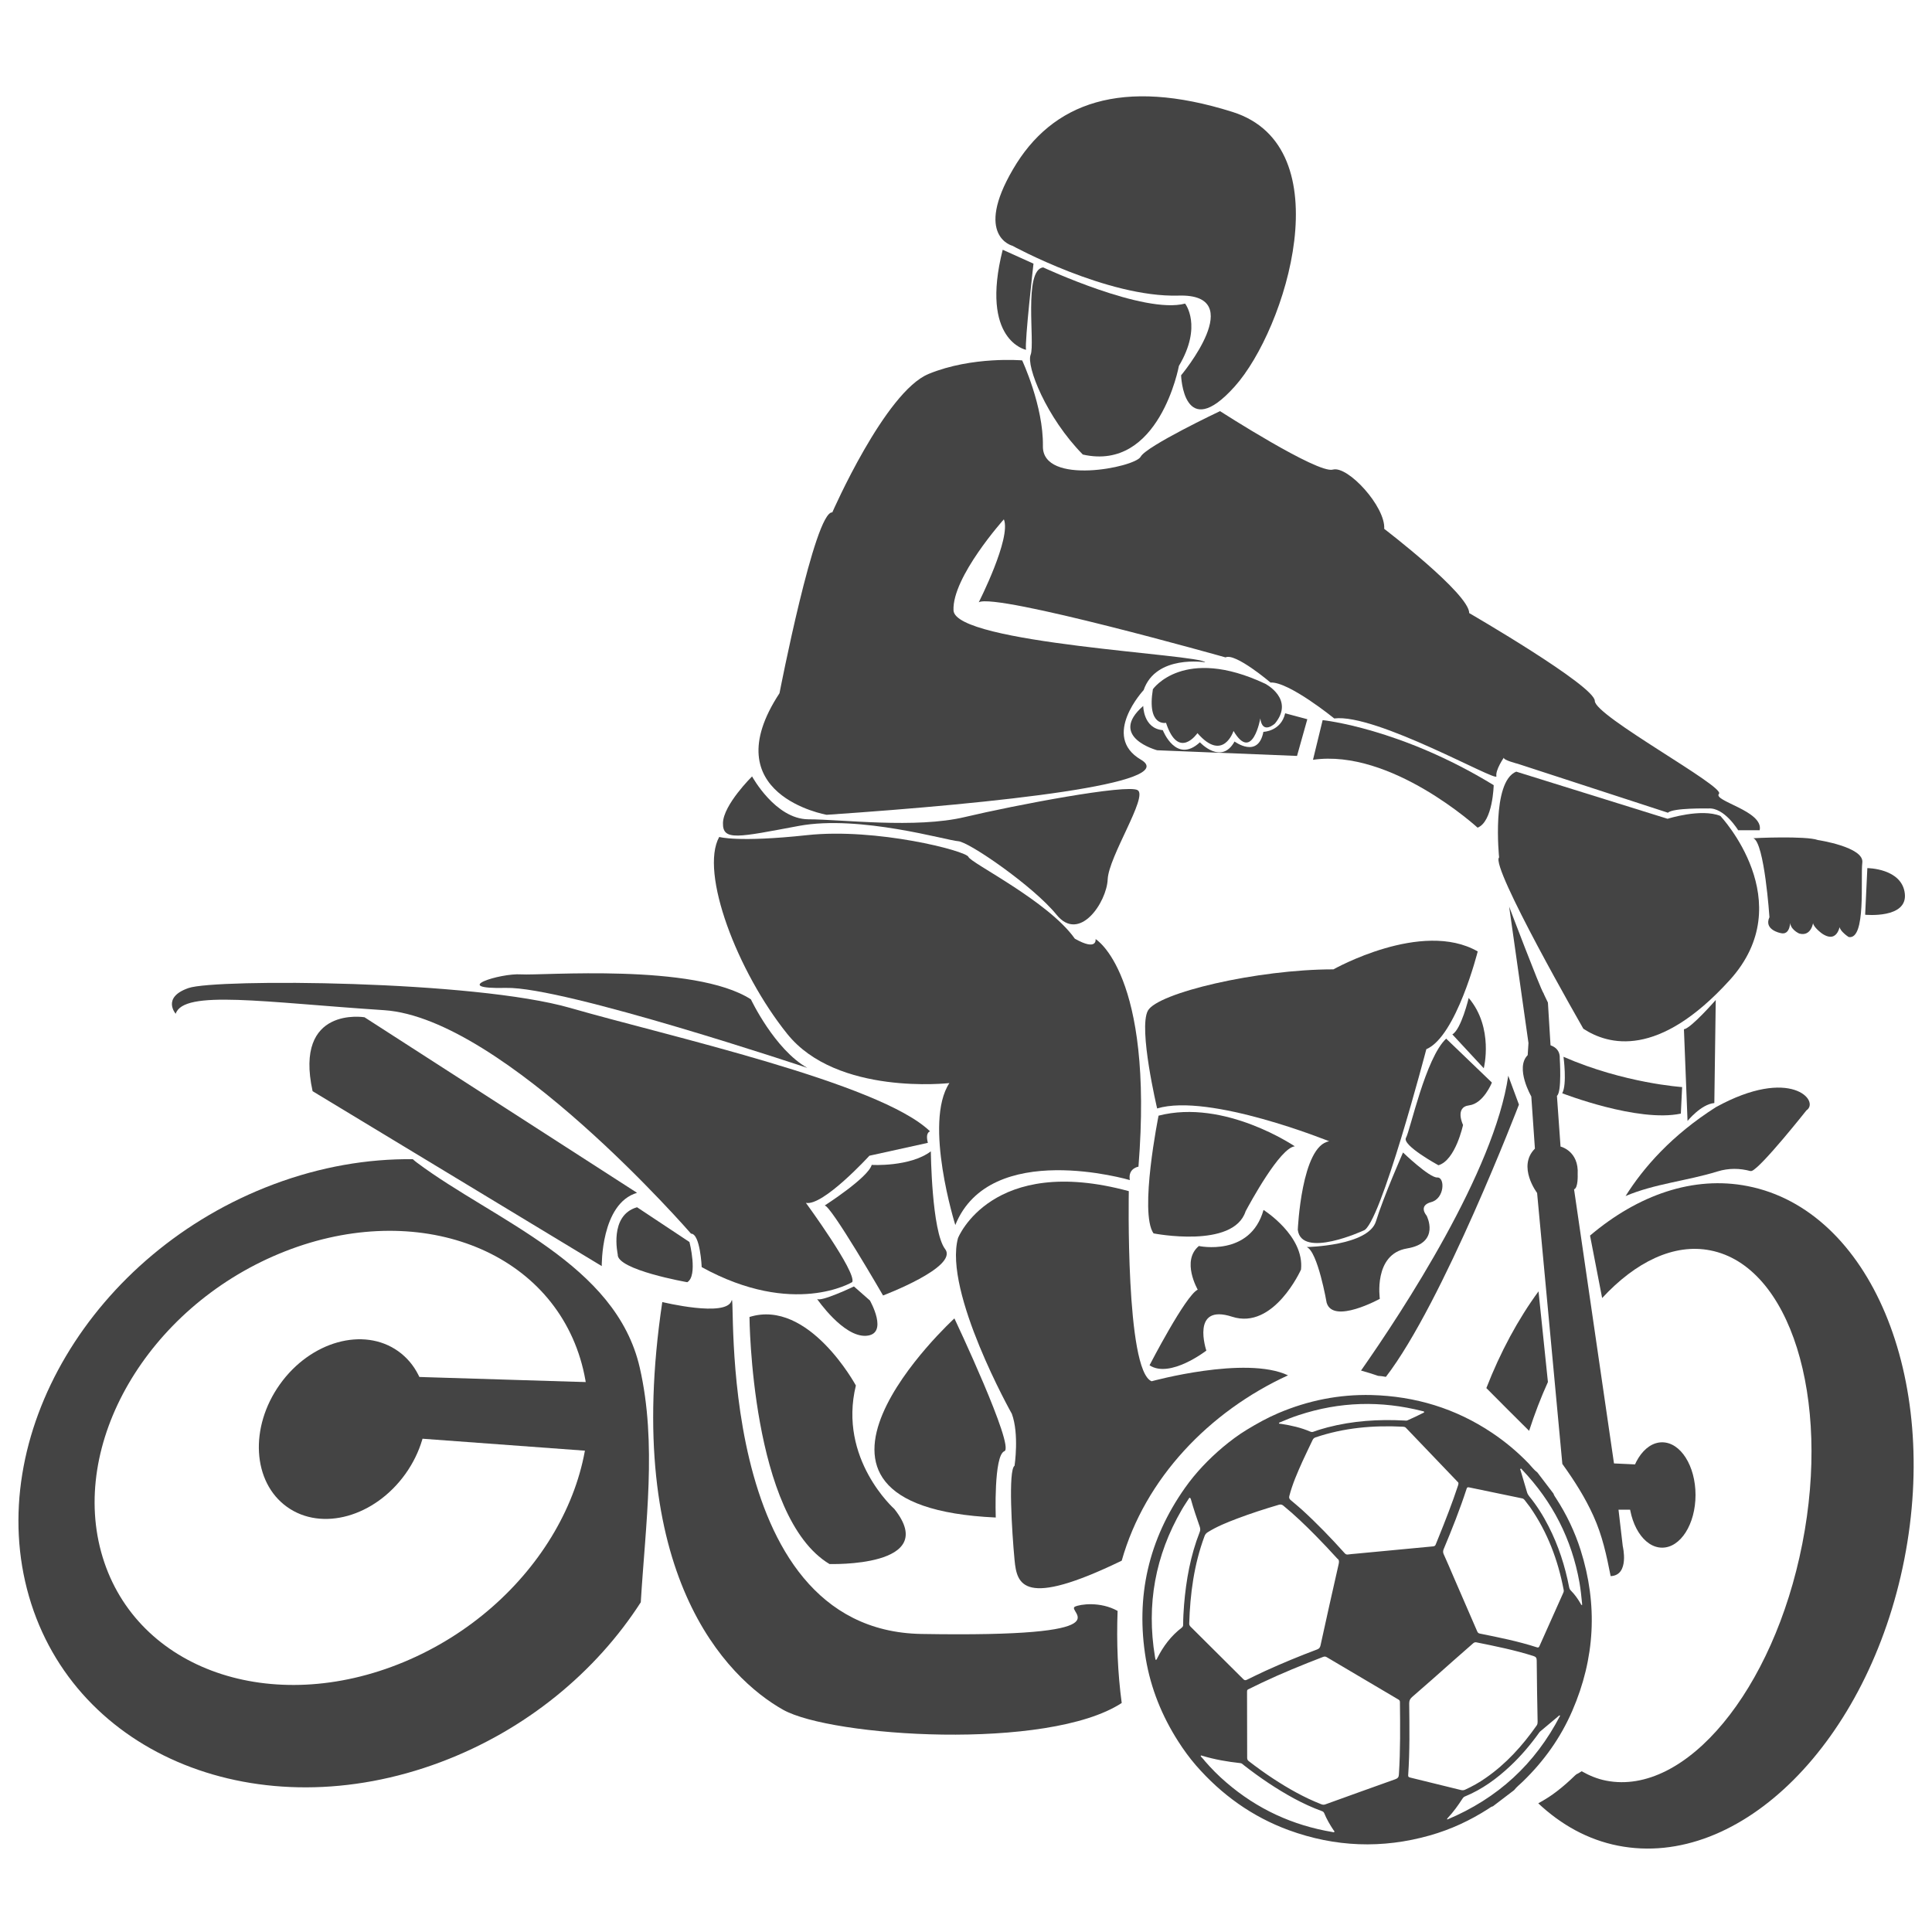
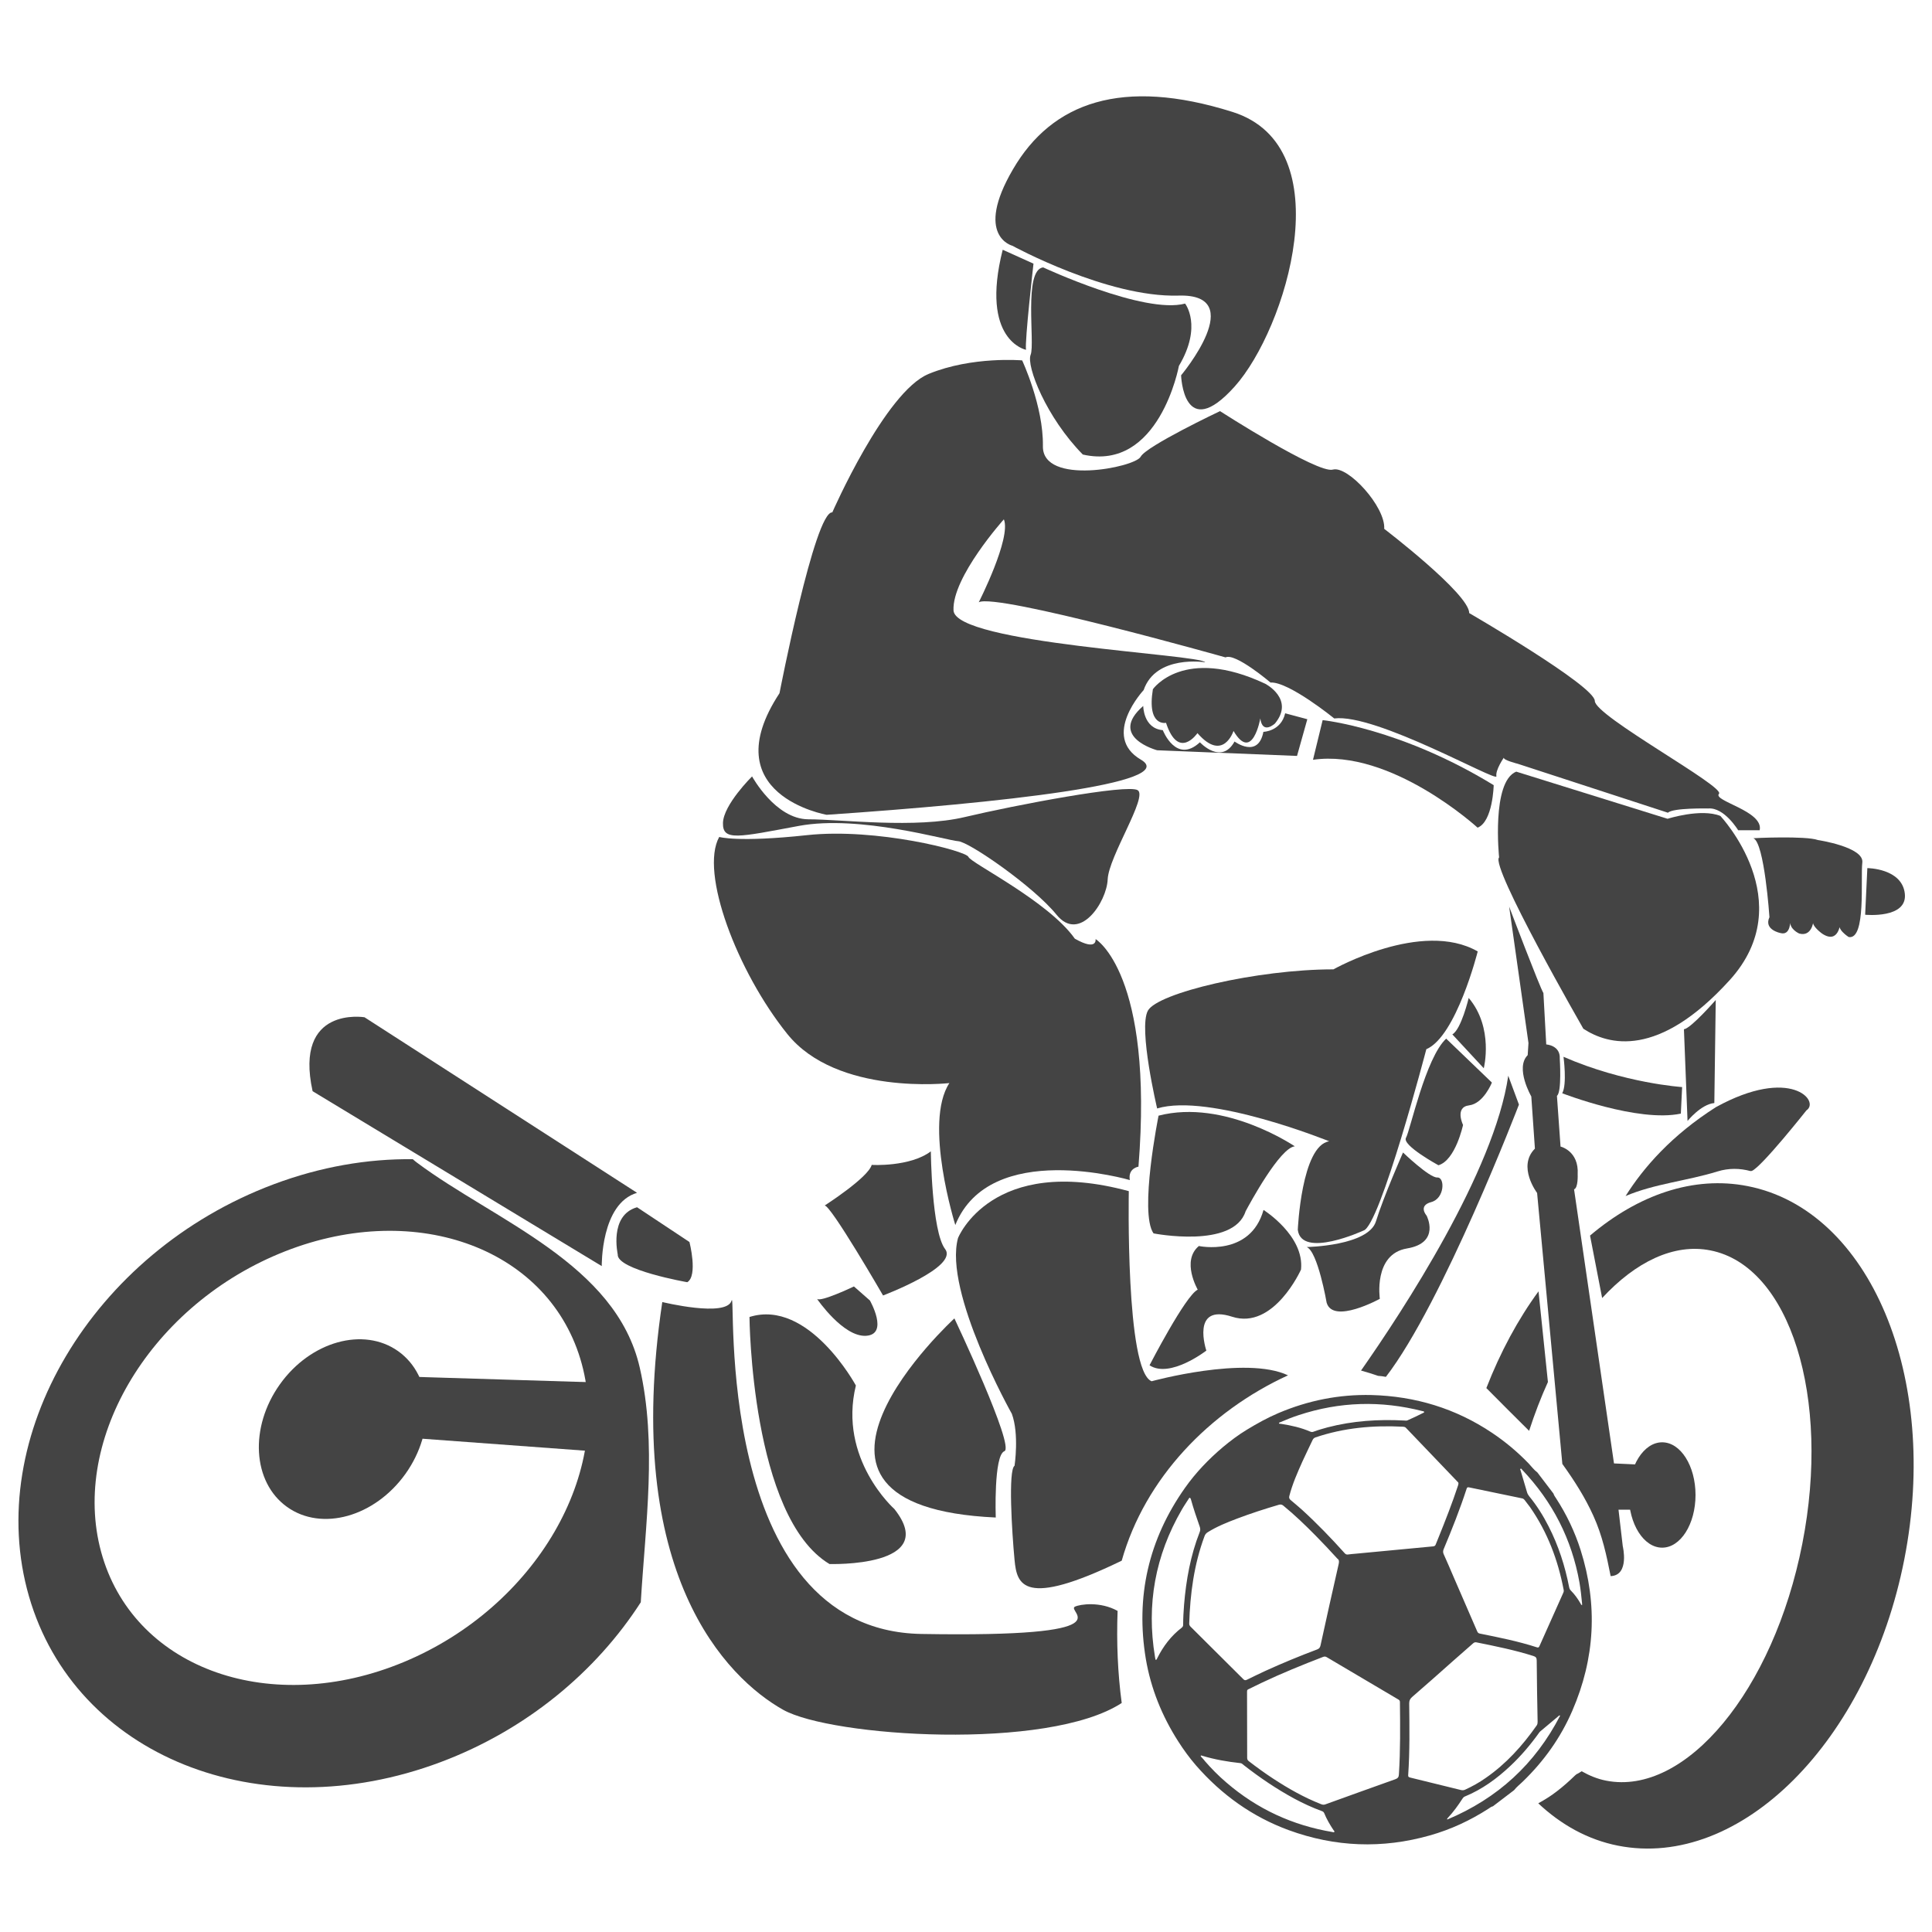
<svg xmlns="http://www.w3.org/2000/svg" id="Ebene_3" data-name="Ebene 3" version="1.1" viewBox="0 0 150 150">
  <defs>
    <style>
      .cls-1 {
        fill: #444;
        stroke-width: 0px;
      }
    </style>
  </defs>
  <path class="cls-1" d="M117.72,59.91l11.75,3.66s2.6-.83,4.1-.22c0,0,6.26,6.65.72,12.75s-9.42,5.04-11.36,3.77c0,0-7.26-12.64-6.54-13.3,0,0-.61-5.88,1.33-6.66Z" />
  <path class="cls-1" d="M127.69,113.73l-2.38-.11-3.1-21.28c.33-.11.28-1.16.28-1.16.11-1.83-1.33-2.16-1.33-2.16l-.28-3.94c.39-.28.22-2.88.22-2.88.06-1.05-1.05-1.11-1.05-1.11l-.22-3.99c-.28-.44-2.66-6.71-2.66-6.71l1.5,10.59-.06.94c-1,1,.28,3.21.28,3.21l.28,4.05c-1.39,1.39.17,3.44.17,3.44l1.96,21.04s.02.03.03.04c.91,1.27,1.74,2.57,2.38,3.99.7,1.54,1.02,3.06,1.34,4.68,1.49-.06.94-2.33.94-2.33l-.33-2.83h2.05c.59-.82-.02-3.48-.02-3.48Z" />
  <path class="cls-1" d="M133.22,85.96c-3.44,2.19-5.62,4.69-7.01,6.9,2.26-.96,4.75-1.17,7.14-1.91.87-.27,1.74-.25,2.55-.03.07-.01.11-.01.11-.01.75-.29,4.24-4.7,4.24-4.7,1.08-.71-1.21-3.45-7.03-.25Z" />
  <path class="cls-1" d="M133.21,77.64s-1.94,2.22-2.47,2.27l.28,7.12s1.05-1.3,2.08-1.39l.11-8Z" />
-   <polygon class="cls-1" points="119.82 77.09 120.18 77.84 120.43 81.94 119.66 82.83 119.68 79.22 119.82 77.09" />
  <path class="cls-1" d="M121.39,82.05s.29,2.14-.1,2.83c0,0,5.88,2.29,9.21,1.58l.1-2.06s-4.49-.29-9.21-2.35Z" />
  <path class="cls-1" d="M115.97,60.96s-.06,2.83-1.25,3.3c0,0-6.71-6.15-12.78-5.27l.75-3.08s6.05.62,13.28,5.05Z" />
  <path class="cls-1" d="M141.14,65.22s3.6.54,3.45,1.75c-.15,1.21.31,6.03-1.06,5.78,0,0-1.02-.64-.64-1.12,0,0-.12,1.73-1.43.85,0,0-.85-.62-.67-.94,0,0-.12,1.21-1.1.94,0,0-.81-.35-.69-1.02,0,0,.04,1.21-.77.98,0,0-1.31-.25-.85-1.23,0,0-.39-5.8-1.25-6.13,0-.01,4.07-.2,5.01.14Z" />
  <path class="cls-1" d="M144.98,67.4l-.17,3.62s3.3.33,3.08-1.64-2.91-1.98-2.91-1.98Z" />
  <path class="cls-1" d="M94.72,31.92s7.59,4.88,8.76,4.54c1.16-.33,4.1,2.88,3.99,4.6,0,0,6.6,5.04,6.6,6.54,0,0,9.75,5.65,9.75,6.82s10.14,6.65,9.64,7.21,3.49,1.33,3.16,2.83h-1.67s-1.08-1.8-2.33-1.69c0,0-2.74-.06-3.12.33l-11.66-3.8s-1.16-.29-1.08-.48c0,0-.67.96-.58,1.45.08.5-9.35-4.9-12.59-4.49,0,0-3.53-2.87-4.95-2.79,0,0-2.74-2.33-3.49-1.95,0,0-17.83-5.03-19.16-4.28,0,0,2.54-4.99,1.95-6.44,0,0-4.03,4.49-3.91,7.07.12,2.58,19.2,3.41,19.54,4.03,0,0-3.82-.62-4.78,2.16,0,0-3.33,3.57-.21,5.4s-10.97,3.37-24.4,4.28c0,0-8.85-1.54-3.66-9.44,0,0,2.74-14.15,4.1-14.04,0,0,4.1-9.37,7.48-10.75,3.38-1.39,7.26-1.05,7.26-1.05,0,0,1.66,3.55,1.61,6.65-.06,3.1,7.15,1.66,7.59.83s6.16-3.54,6.16-3.54Z" />
  <path class="cls-1" d="M89.51,53.51s2.38-3.41,8.73-.42c0,0,2.3,1.19.75,3.08,0,0-.97.91-1.14-.39,0,0-.61,3.46-2.08.97,0,0-.8,2.47-2.8.17,0,0-1.47,2.16-2.44-.8,0,0-1.5.33-1.02-2.61Z" />
  <path class="cls-1" d="M101.5,55.84l-.8,2.85-10.86-.44s-3.85-1.03-1.08-3.44c0,0,0,1.75,1.52,1.88,0,0,1.03,2.66,2.88.94,0,0,1.66,1.8,2.69-.06,0,0,1.83,1.36,2.24-.75,0,0,1.36-.03,1.69-1.44l1.72.46Z" />
  <path class="cls-1" d="M88.33,61.35c.81.5-2.26,5.16-2.33,6.93-.08,1.77-2.19,4.94-3.97,2.74-1.78-2.2-6.81-5.67-7.64-5.71-.82-.04-7.64-2.06-12.35-1.19-4.72.88-5.94,1.2-5.91-.22s2.26-3.62,2.26-3.62c0,0,1.8,3.31,4.36,3.33,2.57,0,8.34.74,12.18-.18,3.84-.91,12.59-2.58,13.4-2.08Z" />
  <path class="cls-1" d="M78.6,19.08s7.36,4.03,12.89,3.87c5.53-.17.21,6.19.21,6.19,0,0,.17,5.32,4.16.87,3.99-4.45,8.4-18.62-.17-21.32s-14.01-.75-17.04,4.45c-3.04,5.19-.05,5.94-.05,5.94Z" />
  <path class="cls-1" d="M80.99,20.76s7.84,3.66,11.02,2.81c0,0,1.37,1.73-.48,4.84,0,0-1.52,8.23-7.46,6.88-2.83-2.87-4.41-6.88-4.05-7.75.35-.88-.57-6.59.97-6.78Z" />
  <path class="cls-1" d="M77.85,19.39l2.39,1.08s-.69,6.05-.58,6.69c0,0-3.59-.71-1.81-7.77Z" />
  <path class="cls-1" d="M55.84,64.98s1.44.44,6.82-.14,12.36,1.22,12.53,1.69c.17.47,6.21,3.44,8.26,6.35,1.77,1,1.61.03,1.61.03,0,0,4.53,2.66,3.33,17.67,0,0-.83.12-.67,1.04,0,0-10.85-3.2-13.55,3.49,0,0-2.49-7.94-.46-11.02,0,0-8.73,1-12.59-3.82-3.88-4.83-6.81-12.53-5.28-15.29Z" />
  <path class="cls-1" d="M100,106.78c-3.29-1.55-10.59.46-10.59.46-2.04-.83-1.77-14.76-1.77-14.76-10.66-2.89-13.26,3.64-13.26,3.64-1.14,4.18,4.18,13.65,4.18,13.65.58,1.58.21,4.03.21,4.03-.5.33-.21,5.11,0,7.32.18,1.91.67,3.76,8.32.05,1.8-6.38,6.79-11.58,12.91-14.39Z" />
-   <path class="cls-1" d="M72.21,87.84s-.39.06-.17.89l-4.54,1s-3.6,3.94-4.93,3.66c0,0,3.94,5.38,3.6,6.15,0,0-4.54,2.77-11.69-1.16,0,0-.11-2.6-.83-2.6,0,0-14.52-16.74-23.83-17.35s-15.57-1.61-16.18.28c0,0-1.11-1.27,1-2,2.11-.73,22.17-.61,29.65,1.55,7.47,2.16,24.04,5.81,27.92,9.58Z" />
-   <path class="cls-1" d="M58.3,77.59s1.83,3.88,4.38,5.32c0,0-18.9-6.32-23.39-6.21s-.44-1.16,1.16-1.05,13.47-.89,17.85,1.94Z" />
  <path class="cls-1" d="M28.3,78.98s-5.49-.91-4.03,5.74l22.45,13.58s-.08-4.86,2.74-5.69l-21.16-13.63Z" />
  <path class="cls-1" d="M49.46,93.73l4.07,2.7s.67,2.62-.17,3.12c0,0-5.49-.96-5.4-2.16.01,0-.7-3.03,1.5-3.66Z" />
  <path class="cls-1" d="M66.3,99.88s-2.62,1.25-2.87.96c0,0,2.04,2.99,3.82,2.87s.29-2.74.29-2.74l-1.24-1.09Z" />
  <path class="cls-1" d="M86.77,125.07c-1.35-.75-2.91-.52-3.31-.33-.75.37,4.43,2.4-11.92,2.12s-14.35-27.21-14.74-25.88-5.38.11-5.38.11c-3.16,21.12,5.04,29.21,9.37,31.65,3.73,2.11,20.57,3.22,26.3-.52-.31-2.32-.41-4.69-.32-7.15Z" />
  <path class="cls-1" d="M74.1,102.36s-15.91,14.58,3.21,15.46c0,0-.17-4.82.67-5.15s-3.88-10.31-3.88-10.31Z" />
  <path class="cls-1" d="M49.67,106.18c-1.85-8.08-11.25-11.4-17.28-15.9-.12-.09-.23-.18-.34-.28-3.49-.04-7.16.58-10.81,1.95-14.07,5.28-22.57,19.6-18.99,31.99,3.58,12.39,17.89,18.15,31.96,12.87,6.66-2.5,12.07-7.02,15.54-12.41.37-6.12,1.27-12.32-.08-18.22ZM31.35,129.04c-10.24,4.26-20.71.61-23.38-8.14s3.46-19.3,13.7-23.56c10.24-4.26,20.71-.61,23.38,8.14s-3.46,19.3-13.7,23.56Z" />
  <path class="cls-1" d="M46.94,107.35l-17.9-.55s-15.63,3.49-1.16,4.54l21.06,1.55-2-5.54Z" />
  <path class="cls-1" d="M103.53,75.26s6.87-3.88,11.2-1.39c0,0-1.66,6.6-3.99,7.59,0,0-3.6,13.75-4.88,14.08,0,0-4.82,2.22-5.1-.06,0,0,.28-6.54,2.44-6.87,0,0-9.31-3.77-13.36-2.55,0,0-1.47-6.21-.72-7.59s8.48-3.21,14.41-3.21Z" />
  <path class="cls-1" d="M89.95,86.62s-1.52,7.54-.39,9.14c0,0,6.21,1.22,7.15-1.72.33-.61,2.66-4.93,3.82-5.04,0,.01-5.43-3.71-10.58-2.38Z" />
  <path class="cls-1" d="M21.73,107.48c-2.38,3.34-2.13,7.6.56,9.52s6.8.77,9.19-2.57c2.38-3.34,2.13-7.6-.56-9.52s-6.81-.77-9.19,2.57Z" />
  <ellipse class="cls-1" cx="129.05" cy="116.07" rx="2.59" ry="4.09" />
  <path class="cls-1" d="M58.19,102.25s.11,15.52,6.21,19.18c0,0,8.65.28,5.04-4.27,0,0-4.38-3.88-2.99-9.59,0,0-3.66-6.76-8.26-5.32Z" />
  <path class="cls-1" d="M72.27,89.39s.06,6.21,1.11,7.59c1.05,1.39-4.82,3.6-4.82,3.6,0,0-4.1-7.09-4.54-6.98,0,0,3.38-2.16,3.66-3.16-.01.01,2.98.17,4.59-1.05Z" />
  <path class="cls-1" d="M93.08,96.74s3.99.86,5.02-2.8c0,0,3.19,2,2.91,4.63,0,0-2.11,4.71-5.35,3.66-3.24-1.05-2,2.63-2,2.63,0,0-2.83,2.19-4.41,1.14,0,0,2.8-5.43,3.74-5.87.01,0-1.3-2.23.09-3.39Z" />
  <path class="cls-1" d="M114.03,77.48s-.58,2.44-1.27,2.83l2.44,2.63s.8-3.13-1.17-5.46Z" />
  <path class="cls-1" d="M112.28,80.64l3.55,3.41s-.64,1.63-1.77,1.77c-1.14.14-.47,1.52-.47,1.52,0,0-.58,2.74-1.91,3.13,0,0-2.85-1.55-2.52-2.13.33-.58,1.52-6.21,3.12-7.7Z" />
  <path class="cls-1" d="M108.93,89.48s2.05,1.97,2.66,1.94.58,1.63-.47,1.91c-1.05.28-.36,1.05-.36,1.05,0,0,1.11,2.11-1.52,2.55s-2.11,3.91-2.11,3.91c0,0-3.63,2-4.13.3,0,0-.69-3.99-1.55-4.32,0,0,4.79-.08,5.38-2s2.1-5.34,2.1-5.34Z" />
  <path class="cls-1" d="M106.99,106.82c.2.01.41.04.61.08,4.44-5.76,10.33-21.14,10.33-21.14l-.83-2.24c-1.08,7.43-8.18,18.25-11.43,22.89.44.12.88.26,1.32.41Z" />
  <g>
    <path class="cls-1" d="M118.72,111.09c.43-1.33.92-2.6,1.46-3.79l-.73-7.04c-1.59,2.17-2.96,4.71-4.05,7.51,1.1,1.11,2.21,2.22,3.32,3.32Z" />
    <path class="cls-1" d="M135.69,92.09c-4.21-.83-8.51.68-12.24,3.84l.94,4.85c2.6-2.81,5.57-4.26,8.4-3.7,6.18,1.21,9.38,11.41,7.14,22.78-2.23,11.37-9.05,19.6-15.23,18.39-.67-.13-1.3-.39-1.9-.73-.13.08-.26.17-.4.23-.05.04-.1.08-.13.11-.44.43-.87.81-1.36,1.19-.47.37-.97.68-1.48.96,1.78,1.67,3.86,2.83,6.2,3.29,9.49,1.86,19.44-8.09,22.22-22.23,2.78-14.15-2.67-27.12-12.16-28.98Z" />
  </g>
  <g id="hGQhEC">
    <path class="cls-1" d="M117.55,138.99c-.55.42-1.09.83-1.64,1.25-.14.03-.24.12-.35.19-1.41.91-2.92,1.61-4.54,2.07-3.7,1.05-7.36.91-10.97-.41-2.83-1.04-5.21-2.75-7.19-5.02-.51-.59-.97-1.22-1.39-1.88-1.26-1.97-2.12-4.1-2.51-6.4-.8-4.83.21-9.26,3.04-13.27.84-1.19,1.84-2.23,2.95-3.17.59-.49,1.2-.95,1.86-1.35.79-.48,1.6-.93,2.45-1.29,2.31-.98,4.71-1.46,7.22-1.4,3.4.09,6.54,1.04,9.37,2.94,1.03.69,1.97,1.48,2.83,2.37.22.23.41.5.68.7.42.55.83,1.09,1.25,1.64.04.14.13.26.21.38.81,1.25,1.45,2.59,1.9,4.01,1.34,4.24,1.12,8.4-.65,12.48-.9,2.08-2.19,3.89-3.82,5.47-.22.22-.49.42-.7.69ZM103.83,121.01c-.57-.63-1.13-1.22-1.7-1.8-.8-.81-1.61-1.59-2.49-2.31-.11-.09-.21-.11-.35-.07-1.09.32-2.17.67-3.23,1.07-.79.3-1.57.61-2.29,1.06-.13.08-.21.18-.26.33-.81,2.19-1.11,4.46-1.18,6.77,0,.1.04.16.1.23,1.37,1.36,2.74,2.72,4.1,4.08.09.09.16.1.27.05.48-.24.97-.47,1.46-.7,1.32-.6,2.65-1.15,4.01-1.66.15-.06.21-.14.25-.29.46-2.11.93-4.21,1.41-6.32.04-.18.06-.34-.1-.44ZM96.89,131.17c-.08.05-.07.13-.07.2,0,1.7.01,3.41.01,5.11,0,.12.04.19.13.26.61.47,1.23.92,1.87,1.34,1.19.78,2.42,1.48,3.75,2,.12.05.23.05.35,0,1.8-.65,3.6-1.3,5.4-1.94.2-.07.27-.17.28-.37.12-1.88.1-3.75.08-5.63,0-.1-.05-.15-.12-.19-1.85-1.09-3.7-2.19-5.55-3.28-.1-.06-.18-.07-.29-.03-1.61.62-3.21,1.27-4.77,2.01-.36.18-.72.35-1.07.52ZM113.17,115.05c-1.34-1.4-2.68-2.8-4.01-4.19-.06-.07-.13-.08-.22-.09-2.32-.12-4.6.08-6.81.83-.11.04-.17.1-.22.2-.26.56-.54,1.11-.79,1.67-.39.87-.78,1.75-1.02,2.69-.03.13,0,.21.1.3.3.25.61.51.9.77,1.16,1.06,2.25,2.19,3.3,3.36.07.08.15.12.26.1.2-.03.39-.04.59-.06,2.01-.19,4.02-.38,6.02-.57.11-.01.17-.06.2-.15.06-.16.13-.31.19-.47.55-1.36,1.09-2.73,1.55-4.13.02-.1.06-.19-.04-.26ZM112.81,128.96s0,0,0,0c-1.06.94-2.11,1.88-3.18,2.8-.16.14-.22.28-.22.49.02,1.86.05,3.72-.08,5.58-.01.13.06.15.16.18,1.32.32,2.63.64,3.95.97.1.02.19.02.29-.02.57-.26,1.11-.56,1.62-.92,1.59-1.1,2.86-2.51,3.96-4.08.06-.09.07-.18.07-.28-.03-1.59-.06-3.17-.07-4.76,0-.21-.07-.29-.26-.35-1.45-.46-2.94-.76-4.43-1.06-.11-.02-.18.02-.25.08-.53.46-1.05.92-1.56,1.37ZM118.79,117.01c-.12-.16-.27-.35-.42-.55-.06-.07-.12-.12-.21-.13-1.37-.28-2.73-.56-4.1-.85-.1-.02-.16-.01-.19.1-.52,1.6-1.14,3.16-1.79,4.71-.05.13-.05.24,0,.36.27.59.52,1.19.78,1.79.61,1.41,1.22,2.81,1.83,4.22.04.09.09.15.2.17,1.49.3,2.99.6,4.44,1.07.1.03.14.01.19-.09.61-1.38,1.23-2.76,1.85-4.14.04-.08.05-.16.03-.25-.44-2.29-1.24-4.44-2.61-6.41ZM92.43,116.33c-.07-.09-.1-.02-.13.02-.18.29-.38.57-.55.87-2.06,3.55-2.75,7.36-2.08,11.4.01.05.01.1.03.15.01.04-.01.09.05.1.04,0,.05-.04.07-.07l.03-.06c.46-.92,1.07-1.73,1.89-2.36.08-.06.12-.13.12-.23,0-.52.03-1.03.07-1.55.16-1.93.5-3.83,1.21-5.64.06-.15.06-.27.01-.42-.25-.71-.49-1.42-.69-2.14-.01-.02-.02-.05-.03-.07ZM93.52,136.7c.52.6,1.08,1.17,1.69,1.69,2.39,2.06,5.14,3.33,8.25,3.85.05,0,.11.05.14-.02.02-.05-.03-.08-.06-.12-.28-.42-.54-.86-.73-1.33-.04-.09-.1-.13-.19-.16-.74-.27-1.45-.6-2.14-.97-1.38-.75-2.68-1.63-3.92-2.6-.08-.06-.14-.14-.25-.15-1.01-.11-2.01-.28-2.99-.58-.03,0-.07-.03-.09,0s.01.06.03.09c.1.1.18.2.26.29ZM110.51,109.69s.08-.02.06-.07c-.02-.05-.07-.05-.12-.06-3.24-.83-6.44-.74-9.62.31-.49.16-.97.35-1.45.56-.03.01-.09.02-.08.07.01.04.06.04.09.04.03.01.06.01.09.01.77.12,1.53.29,2.25.6.09.04.18.04.27,0,.35-.13.71-.23,1.07-.33,1.96-.51,3.96-.64,5.98-.53.09.01.17.02.26-.03.4-.17.8-.37,1.2-.57ZM122.83,124.63c0-.06.01-.11,0-.15-.05-.54-.11-1.08-.2-1.61-.6-3.37-2.09-6.28-4.45-8.76-.03-.03-.06-.11-.12-.08-.06.03-.02.09,0,.14.17.56.33,1.13.5,1.69.03.11.09.21.16.3.59.72,1.09,1.51,1.51,2.34.77,1.5,1.28,3.09,1.6,4.74.02.1.06.18.14.26.29.29.53.63.74.99.03.05.04.11.12.14ZM121.13,133.2c-.07-.03-.1,0-.12.03-.48.4-.95.8-1.43,1.2-.04.03-.07.08-.1.12-.66.92-1.39,1.78-2.21,2.55-1.05.99-2.2,1.83-3.54,2.38-.08.03-.13.09-.18.16-.34.53-.71,1.04-1.14,1.5-.02.03-.07.05-.05.13,3.91-1.64,6.83-4.31,8.77-8.07Z" />
  </g>
</svg>